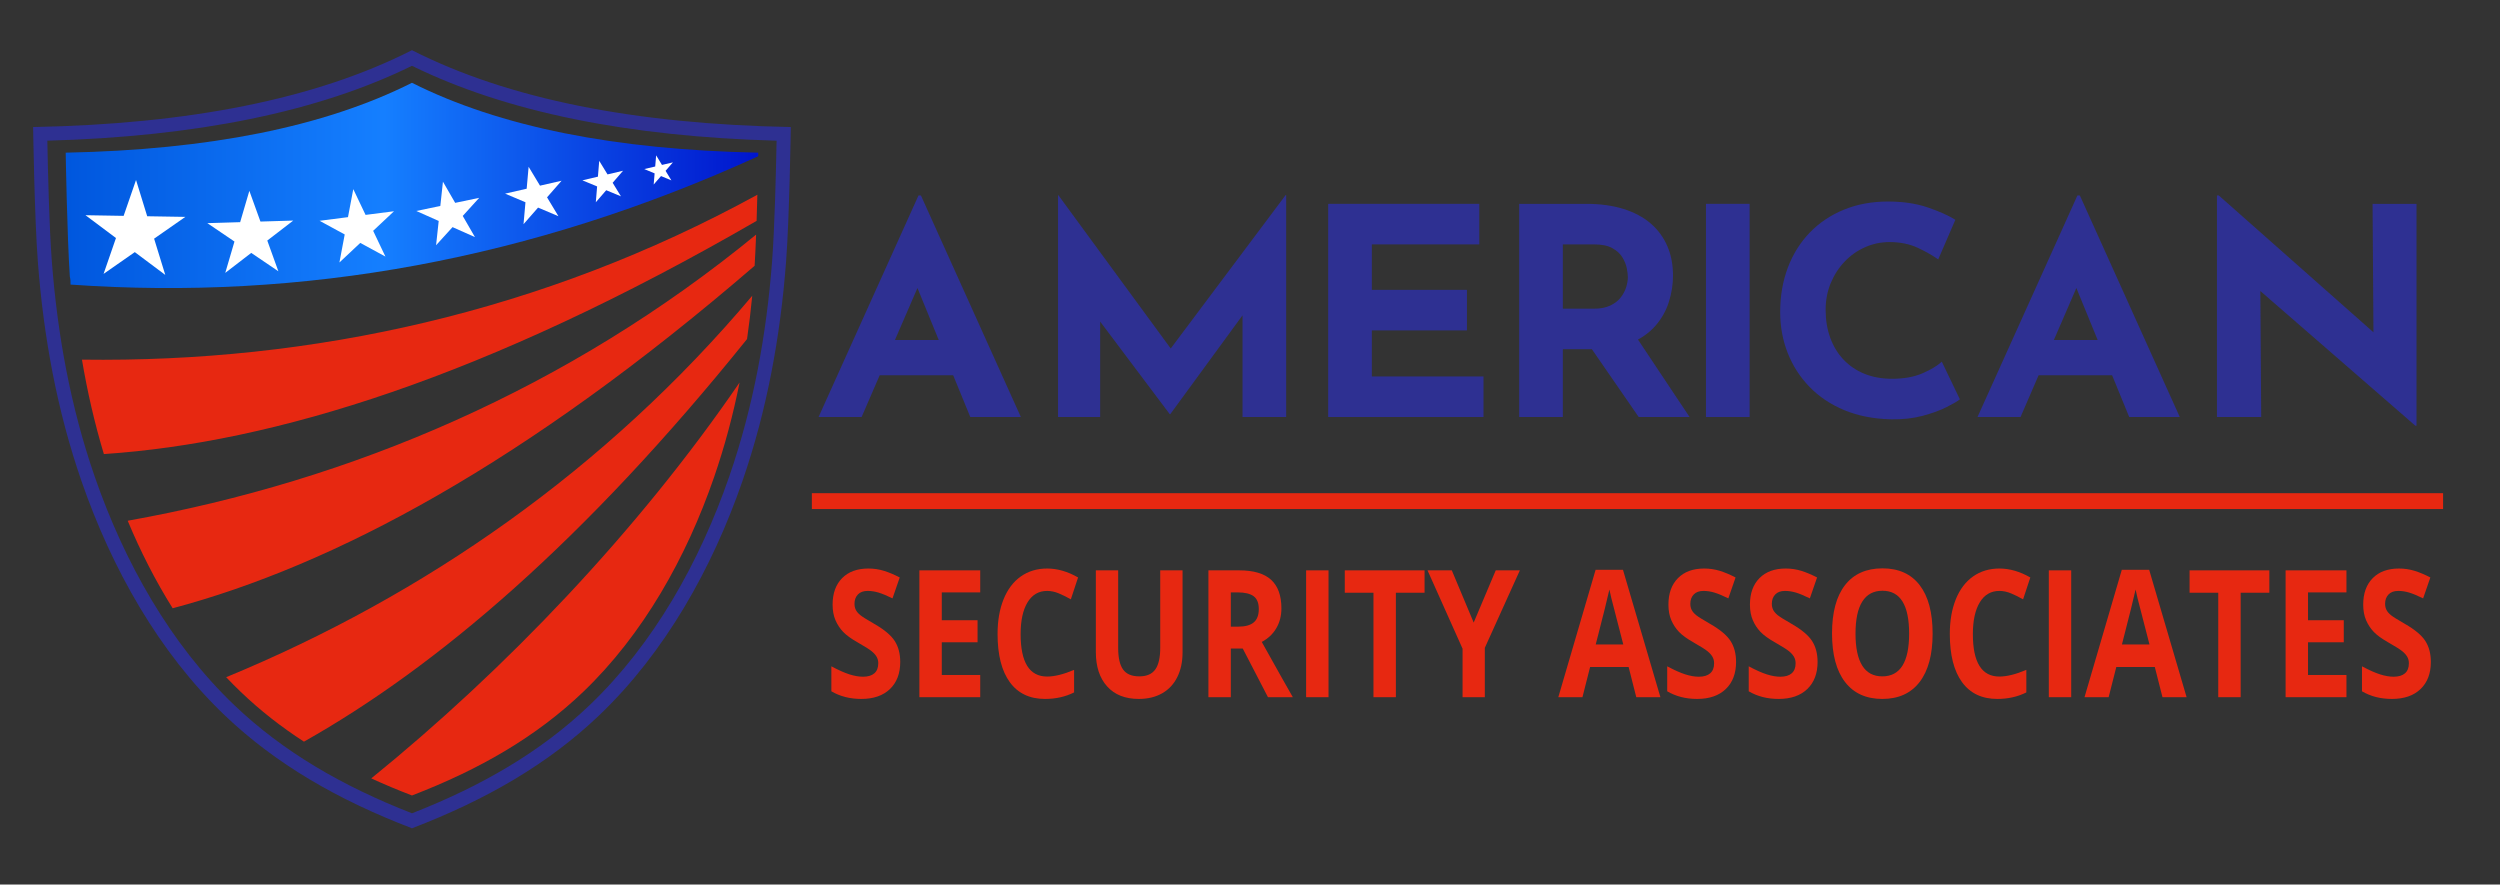
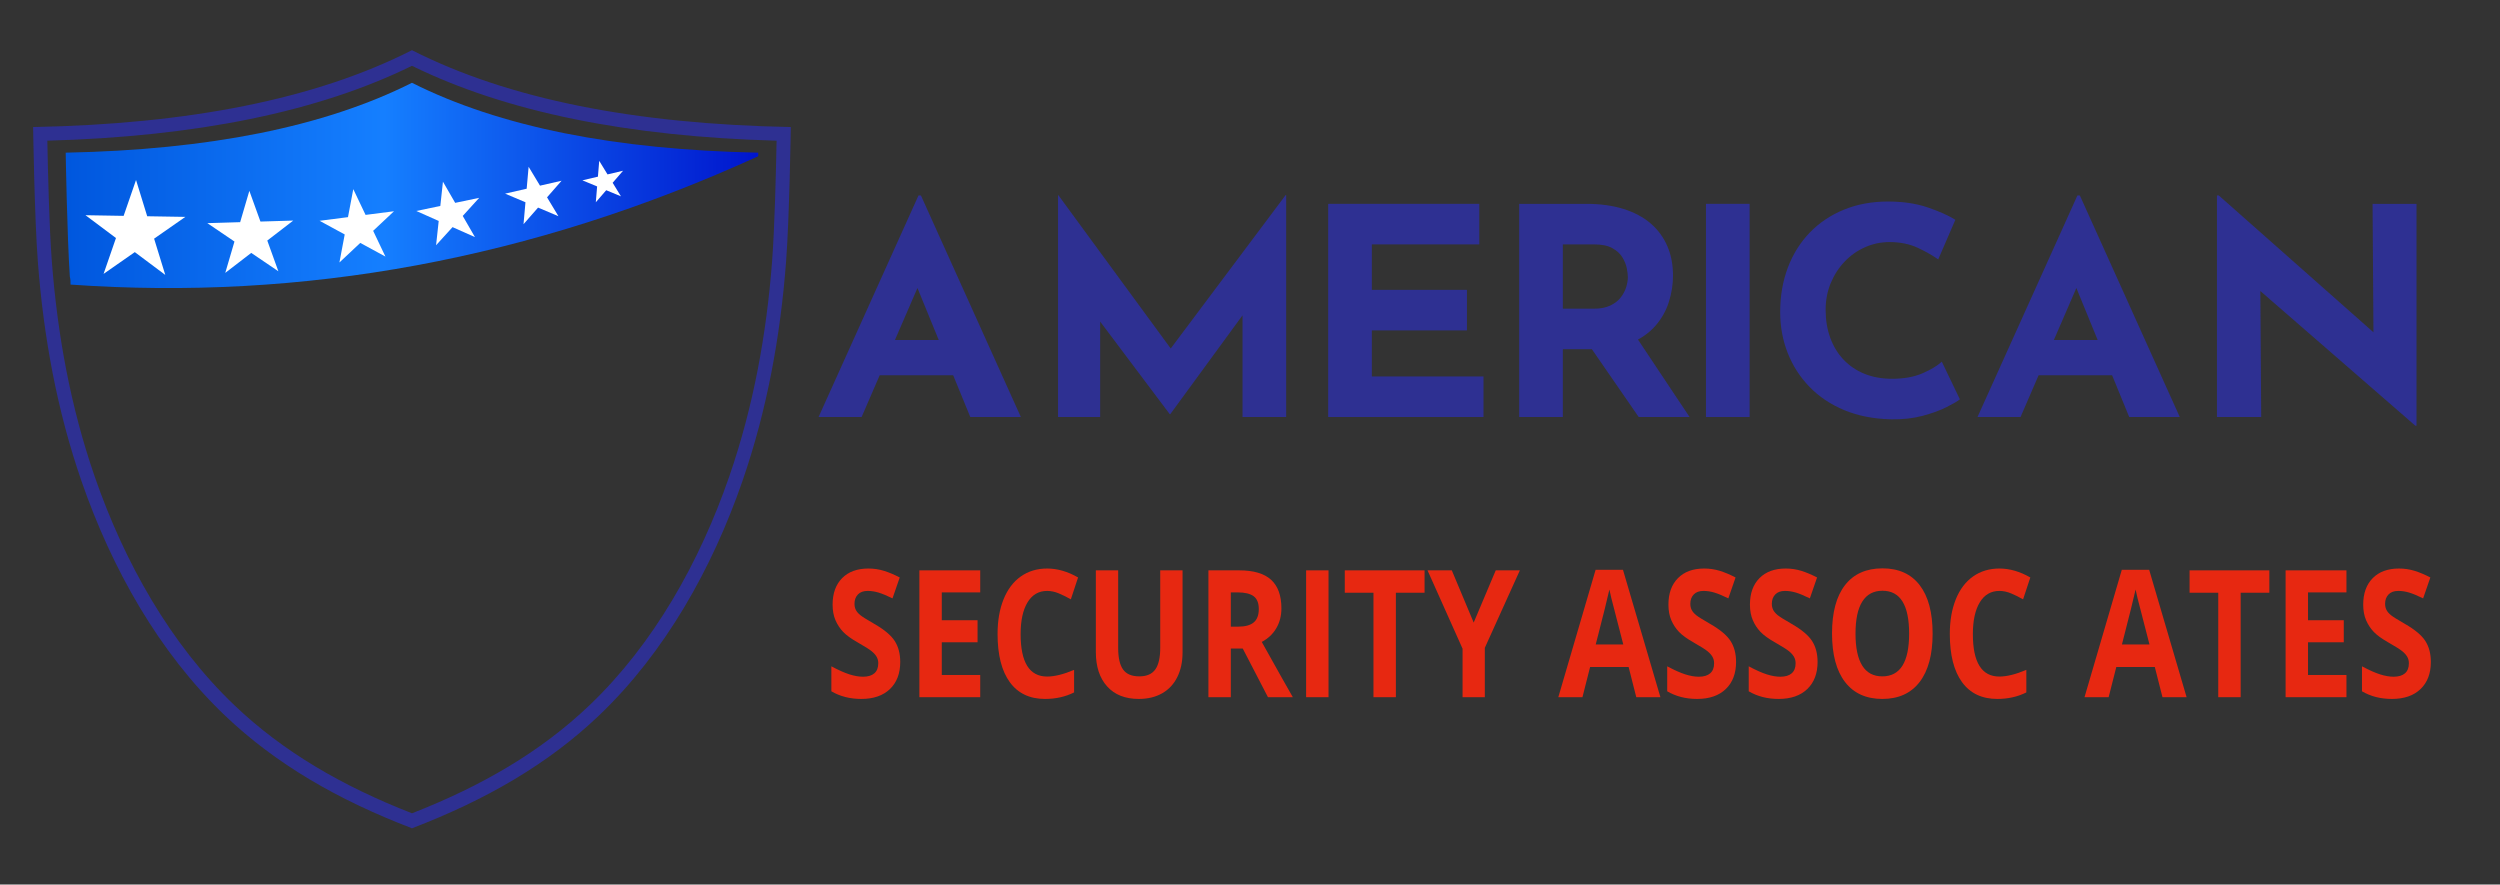
<svg xmlns="http://www.w3.org/2000/svg" width="100%" height="100%" viewBox="0 0 537 190" version="1.1" xml:space="preserve" style="fill-rule:evenodd;clip-rule:evenodd;stroke-linejoin:round;stroke-miterlimit:2;">
  <rect x="0" y="0" width="537" height="190" fill="#333333" stroke="none" />
  <g id="Artboard1" transform="matrix(1,0,0,0.963,-14.616,-14.466)">
    <rect x="14.616" y="15.027" width="536.761" height="196.412" style="fill:none;" />
    <g transform="matrix(1,0,0,1.039,0.616,-2.924)">
      <path d="M102.53,28.066C123.151,38.545 150.414,43.921 183.862,44.544C183.862,44.544 183.584,63.955 182.837,73.604C181.615,89.513 178.77,105.266 173.464,120.589C166.985,139.294 156.84,157.356 142.718,170.826C131.737,181.312 118.349,189.015 102.53,195.072L102.53,195.103L102.489,195.087L102.449,195.103L102.449,195.072C86.63,189.015 73.241,181.312 62.261,170.826C48.139,157.356 37.994,139.294 31.515,120.589C26.209,105.266 23.363,89.513 22.141,73.604C21.395,63.955 21.116,44.544 21.116,44.544C54.565,43.921 81.828,38.545 102.449,28.066L102.449,28.025L102.489,28.046L102.53,28.025L102.53,28.066ZM102.489,31.398C82.326,41.308 56.094,46.598 24.167,47.474C24.276,53.26 24.57,66.105 25.133,73.375C26.335,89.028 29.129,104.53 34.35,119.607C40.673,137.863 50.548,155.508 64.333,168.656C74.797,178.649 87.517,186.029 102.489,191.87C117.462,186.029 130.182,178.649 140.647,168.655C154.431,155.508 164.305,137.863 170.629,119.608C175.85,104.53 178.644,89.028 179.846,73.373C180.408,66.105 180.702,53.26 180.812,47.474C148.891,46.599 122.657,41.309 102.489,31.398Z" style="fill:rgb(46,48,146);" />
    </g>
    <g transform="matrix(148.755,0,0,-159.045,28.727,2.635)">
      <path d="M0.007,-0.477C0.007,-0.473 0.007,-0.47 0.006,-0.466C0.002,-0.408 0,-0.292 0,-0.292C0.206,-0.288 0.373,-0.256 0.5,-0.194L0.5,-0.193L0.5,-0.193L0.5,-0.193L0.5,-0.194C0.627,-0.256 0.794,-0.288 1,-0.292C1,-0.292 1,-0.294 1,-0.297C0.673,-0.442 0.342,-0.5 0.007,-0.477Z" style="fill:url(#_Linear1);fill-rule:nonzero;" />
    </g>
    <g transform="matrix(1,0,0,1.039,0.616,22.028)">
-       <path d="M172.859,75.38C171.485,82.246 169.68,89.048 167.362,95.76C161.44,112.901 152.167,129.453 139.259,141.796C129.223,151.406 116.985,158.465 102.527,164.015L102.527,164.044L102.489,164.03L102.452,164.044L102.452,164.015C99.455,162.865 96.553,161.649 93.748,160.361C122.423,137.128 150.996,107.311 172.859,75.38ZM175.58,56.754C175.282,59.859 174.912,62.957 174.465,66.046C139.596,109.366 107.914,136.354 79.288,152.475C74.389,149.303 69.866,145.767 65.719,141.796C64.648,140.772 63.602,139.719 62.582,138.64C105.154,121.078 144.071,94.123 175.58,56.754ZM176.411,43.623C176.32,45.98 176.214,48.283 176.092,50.317C126.703,92.87 85.624,114.641 51.089,123.84C47.361,117.894 44.147,111.564 41.429,105.05C89.675,96.431 136.083,76.647 176.411,43.623ZM176.681,35.063C176.635,36.833 176.581,38.744 176.516,40.678C118.266,74.337 72.698,88.299 36.313,90.737C34.299,84.052 32.755,77.287 31.603,70.466C80.939,71.134 130.58,60.306 176.681,35.063Z" style="fill:rgb(231,40,17);fill-rule:nonzero;" />
-     </g>
+       </g>
    <g transform="matrix(1,0,0,1.039,0.616,-97.414)">
      <path d="M43.219,146.855L45.619,154.64L53.811,154.777L47.102,159.451L49.502,167.236L42.956,162.34L36.247,167.014L38.91,159.314L32.364,154.417L40.556,154.555L43.219,146.855Z" style="fill:white;" />
    </g>
    <g transform="matrix(1,0,0,1.039,0.616,-95.452)">
      <path d="M67.561,147.294L69.942,153.891L76.991,153.68L71.413,157.969L73.794,164.566L67.966,160.619L62.387,164.908L64.363,158.18L58.535,154.233L65.585,154.022L67.561,147.294Z" style="fill:white;" />
    </g>
    <g transform="matrix(1,0,0,1.039,0.616,-98.149)">
      <path d="M89.886,149.526L92.523,155.057L98.63,154.274L94.152,158.475L96.789,164.005L91.385,161.071L86.907,165.272L88.045,159.257L82.641,156.323L88.748,155.54L89.886,149.526Z" style="fill:white;" />
    </g>
    <g transform="matrix(1,0,0,1.039,0.616,-111.677)">
      <path d="M127.548,157.749L129.993,161.801L134.628,160.743L131.505,164.306L133.95,168.359L129.575,166.509L126.452,170.072L126.87,165.365L122.495,163.515L127.129,162.456L127.548,157.749Z" style="fill:white;" />
    </g>
    <g transform="matrix(1,0,0,1.039,0.616,-103.659)">
      <path d="M109.145,153.23L111.772,157.775L116.933,156.697L113.395,160.584L116.022,165.129L111.208,162.986L107.67,166.873L108.234,161.662L103.42,159.519L108.582,158.441L109.145,153.23Z" style="fill:white;" />
    </g>
    <g transform="matrix(1,0,0,1.039,0.616,-117.895)">
      <path d="M142.713,162.458L144.496,165.369L147.832,164.583L145.597,167.168L147.38,170.078L144.216,168.765L141.981,171.349L142.261,167.953L139.097,166.639L142.434,165.854L142.713,162.458Z" style="fill:white;" />
    </g>
    <g transform="matrix(1,0,0,1.039,0.616,-123.077)">
-       <path d="M154.94,166.266L156.192,168.32L158.544,167.772L156.965,169.589L158.217,171.644L155.989,170.713L154.41,172.53L154.613,170.138L152.385,169.207L154.738,168.659L154.94,166.266Z" style="fill:white;" />
-     </g>
+       </g>
    <g transform="matrix(1,0,0,1.039,0.616,24.695)">
-       <rect x="188.386" y="96.567" width="350.388" height="3.406" style="fill:rgb(231,40,17);" />
-     </g>
+       </g>
    <g transform="matrix(1,0,0,1.039,0.616,-62.266)">
      <path d="M189.83,163.91L211.295,116.344L211.812,116.344L233.277,163.91L222.416,163.91L208.709,130.458L215.498,125.981L199.076,163.91L189.83,163.91ZM204.506,147.371L218.795,147.371L222.092,154.956L201.597,154.956L204.506,147.371Z" style="fill:rgb(46,48,146);fill-rule:nonzero;" />
    </g>
    <g transform="matrix(1,0,0,1.039,0.616,-62.33)">
      <path d="M241.266,163.972L241.266,116.344L241.33,116.344L267.774,152.407L263.765,151.536L290.144,116.344L290.273,116.344L290.273,163.972L280.898,163.972L280.898,136.676L281.48,141.339L265.382,163.35L265.252,163.35L248.701,141.339L250.317,137.049L250.317,163.972L241.266,163.972Z" style="fill:rgb(46,48,146);fill-rule:nonzero;" />
    </g>
    <g transform="matrix(1,0,0,1.039,0.616,-60.393)">
      <path d="M299.296,116.344L331.752,116.344L331.752,125.049L308.671,125.049L308.671,134.811L329.101,134.811L329.101,143.516L308.671,143.516L308.671,153.402L332.657,153.402L332.657,162.107L299.296,162.107L299.296,116.344Z" style="fill:rgb(46,48,146);fill-rule:nonzero;" />
    </g>
    <g transform="matrix(1,0,0,1.039,0.616,-60.393)">
      <path d="M354.74,116.344C357.714,116.344 360.365,116.707 362.692,117.432C365.02,118.158 366.97,119.194 368.544,120.541C370.117,121.888 371.313,123.505 372.132,125.391C372.951,127.277 373.36,129.401 373.36,131.764C373.36,133.629 373.069,135.495 372.487,137.36C371.906,139.226 370.957,140.925 369.643,142.459C368.328,143.993 366.593,145.226 364.438,146.158C362.283,147.091 359.611,147.557 356.421,147.557L349.697,147.557L349.697,162.107L340.322,162.107L340.322,116.344L354.74,116.344ZM356.356,138.852C357.779,138.852 358.964,138.624 359.912,138.168C360.861,137.713 361.604,137.132 362.143,136.428C362.682,135.723 363.07,134.987 363.307,134.22C363.544,133.453 363.662,132.738 363.662,132.075C363.662,131.578 363.587,130.945 363.436,130.179C363.285,129.412 362.973,128.635 362.498,127.847C362.024,127.059 361.302,126.396 360.333,125.857C359.363,125.318 358.059,125.049 356.421,125.049L349.697,125.049L349.697,138.852L356.356,138.852ZM365.149,144.448L376.916,162.107L365.99,162.107L353.964,144.697L365.149,144.448Z" style="fill:rgb(46,48,146);fill-rule:nonzero;" />
    </g>
    <g transform="matrix(1,0,0,1.039,0.616,-60.393)">
      <rect x="380.443" y="116.344" width="9.375" height="45.763" style="fill:rgb(46,48,146);" />
    </g>
    <g transform="matrix(1,0,0,1.039,0.616,-60.349)">
      <path d="M434.982,158.272C434.465,158.687 433.506,159.246 432.105,159.951C430.704,160.656 428.991,161.277 426.965,161.816C424.939,162.355 422.698,162.604 420.241,162.562C416.491,162.48 413.14,161.827 410.187,160.604C407.235,159.381 404.735,157.713 402.688,155.599C400.64,153.484 399.078,151.06 398,148.324C396.923,145.588 396.384,142.666 396.384,139.557C396.384,136.075 396.933,132.883 398.032,129.981C399.132,127.08 400.705,124.572 402.752,122.458C404.8,120.344 407.246,118.706 410.09,117.546C412.935,116.385 416.082,115.805 419.53,115.805C422.719,115.805 425.543,116.219 428,117.048C430.456,117.877 432.461,118.768 434.012,119.722L430.327,128.24C429.25,127.453 427.816,126.634 426.028,125.784C424.239,124.934 422.181,124.509 419.853,124.509C418.043,124.509 416.308,124.872 414.649,125.598C412.989,126.323 411.524,127.349 410.252,128.675C408.981,130.002 407.978,131.546 407.246,133.308C406.513,135.069 406.147,136.987 406.147,139.059C406.147,141.256 406.481,143.267 407.149,145.09C407.817,146.914 408.776,148.479 410.026,149.785C411.276,151.091 412.774,152.096 414.519,152.801C416.265,153.505 418.237,153.858 420.435,153.858C422.978,153.858 425.155,153.464 426.965,152.676C428.775,151.889 430.155,151.06 431.103,150.189L434.982,158.272Z" style="fill:rgb(46,48,146);fill-rule:nonzero;" />
    </g>
    <g transform="matrix(1,0,0,1.039,0.616,-62.266)">
      <path d="M438.768,163.91L460.233,116.344L460.75,116.344L482.215,163.91L471.353,163.91L457.647,130.458L464.435,125.981L448.013,163.91L438.768,163.91ZM453.444,147.371L467.733,147.371L471.03,154.956L450.535,154.956L453.444,147.371Z" style="fill:rgb(46,48,146);fill-rule:nonzero;" />
    </g>
    <g transform="matrix(1,0,0,1.039,0.616,-60.328)">
      <path d="M532.81,163.91L496.733,132.573L499.514,134.065L499.707,162.045L490.203,162.045L490.203,114.479L490.591,114.479L525.892,145.692L523.823,144.822L523.629,116.282L533.069,116.282L533.069,163.91L532.81,163.91Z" style="fill:rgb(46,48,146);fill-rule:nonzero;" />
    </g>
    <g transform="matrix(1,0,0,1.039,0.616,83.868)">
      <path d="M207.37,75.85C207.37,78.309 206.633,80.246 205.159,81.662C203.684,83.077 201.633,83.785 199.004,83.785C196.583,83.785 194.441,83.239 192.578,82.146L192.578,76.782C194.11,77.601 195.406,78.179 196.467,78.514C197.527,78.849 198.497,79.017 199.377,79.017C200.432,79.017 201.242,78.775 201.806,78.29C202.37,77.806 202.652,77.086 202.652,76.13C202.652,75.596 202.528,75.121 202.279,74.705C202.031,74.289 201.666,73.888 201.185,73.504C200.704,73.119 199.723,72.504 198.244,71.66C196.857,70.877 195.817,70.126 195.124,69.406C194.431,68.686 193.877,67.848 193.463,66.891C193.049,65.935 192.842,64.818 192.842,63.539C192.842,61.13 193.523,59.236 194.883,57.858C196.244,56.48 198.125,55.79 200.525,55.79C201.705,55.79 202.83,55.958 203.901,56.293C204.972,56.629 206.092,57.1 207.262,57.709L205.71,62.198C204.499,61.602 203.498,61.186 202.706,60.95C201.915,60.714 201.136,60.596 200.37,60.596C199.46,60.596 198.761,60.85 198.275,61.36C197.788,61.869 197.545,62.533 197.545,63.352C197.545,63.862 197.644,64.306 197.84,64.684C198.037,65.063 198.35,65.429 198.779,65.783C199.209,66.137 200.225,66.773 201.829,67.692C203.95,68.909 205.404,70.129 206.191,71.352C206.977,72.575 207.37,74.075 207.37,75.85Z" style="fill:rgb(231,40,17);fill-rule:nonzero;" />
    </g>
    <g transform="matrix(1,0,0,1.039,0.616,83.887)">
      <path d="M224.553,83.394L211.484,83.394L211.484,56.163L224.553,56.163L224.553,60.894L216.295,60.894L216.295,66.873L223.978,66.873L223.978,71.604L216.295,71.604L216.295,78.626L224.553,78.626L224.553,83.394Z" style="fill:rgb(231,40,17);fill-rule:nonzero;" />
    </g>
    <g transform="matrix(1,0,0,1.039,0.616,83.868)">
      <path d="M238.926,60.596C237.115,60.596 235.713,61.412 234.719,63.045C233.726,64.678 233.229,66.953 233.229,69.872C233.229,75.944 235.128,78.98 238.926,78.98C240.519,78.98 242.449,78.501 244.715,77.545L244.715,82.388C242.852,83.319 240.773,83.785 238.475,83.785C235.174,83.785 232.65,82.584 230.901,80.181C229.152,77.778 228.278,74.329 228.278,69.834C228.278,67.003 228.707,64.523 229.566,62.393C230.425,60.264 231.659,58.631 233.268,57.495C234.877,56.359 236.763,55.79 238.926,55.79C241.13,55.79 243.344,56.43 245.569,57.709L244.017,62.403C243.168,61.918 242.314,61.496 241.456,61.136C240.597,60.776 239.753,60.596 238.926,60.596Z" style="fill:rgb(231,40,17);fill-rule:nonzero;" />
    </g>
    <g transform="matrix(1,0,0,1.039,0.616,84.274)">
      <path d="M268.013,55.79L268.013,73.41C268.013,75.422 267.638,77.185 266.887,78.7C266.137,80.215 265.053,81.376 263.636,82.183C262.218,82.99 260.542,83.394 258.607,83.394C255.689,83.394 253.423,82.497 251.808,80.702C250.194,78.908 249.387,76.453 249.387,73.336L249.387,55.79L254.183,55.79L254.183,72.461C254.183,74.559 254.535,76.099 255.239,77.08C255.942,78.061 257.106,78.551 258.731,78.551C260.304,78.551 261.445,78.058 262.153,77.07C262.862,76.083 263.217,74.534 263.217,72.423L263.217,55.79L268.013,55.79Z" style="fill:rgb(231,40,17);fill-rule:nonzero;" />
    </g>
    <g transform="matrix(1,0,0,1.039,0.616,83.887)">
      <path d="M278.381,68.251L279.933,68.251C281.454,68.251 282.577,67.947 283.301,67.338C284.026,66.73 284.388,65.774 284.388,64.47C284.388,63.179 284.018,62.26 283.278,61.713C282.538,61.167 281.392,60.894 279.84,60.894L278.381,60.894L278.381,68.251ZM278.381,72.945L278.381,83.394L273.569,83.394L273.569,56.163L280.182,56.163C283.265,56.163 285.547,56.837 287.027,58.184C288.506,59.531 289.246,61.577 289.246,64.321C289.246,65.923 288.879,67.348 288.144,68.596C287.409,69.844 286.37,70.821 285.024,71.529C288.439,77.651 290.664,81.606 291.699,83.394L286.359,83.394L280.942,72.945L278.381,72.945Z" style="fill:rgb(231,40,17);fill-rule:nonzero;" />
    </g>
    <g transform="matrix(1,0,0,1.039,0.616,83.887)">
      <rect x="294.555" y="56.163" width="4.812" height="27.231" style="fill:rgb(231,40,17);" />
    </g>
    <g transform="matrix(1,0,0,1.039,0.616,83.887)">
      <path d="M313.832,83.394L309.021,83.394L309.021,60.968L302.859,60.968L302.859,56.163L319.994,56.163L319.994,60.968L313.832,60.968L313.832,83.394Z" style="fill:rgb(231,40,17);fill-rule:nonzero;" />
    </g>
    <g transform="matrix(1,0,0,1.039,0.616,83.887)">
      <path d="M330.549,67.376L335.283,56.163L340.467,56.163L332.939,72.796L332.939,83.394L328.159,83.394L328.159,72.982L320.631,56.163L325.846,56.163L330.549,67.376Z" style="fill:rgb(231,40,17);fill-rule:nonzero;" />
    </g>
    <g transform="matrix(1,0,0,1.039,0.616,83.771)">
      <path d="M365.472,83.506L363.827,77.024L355.554,77.024L353.909,83.506L348.724,83.506L356.734,56.163L362.616,56.163L370.656,83.506L365.472,83.506ZM362.678,72.181C361.157,66.308 360.301,62.986 360.109,62.216C359.918,61.446 359.781,60.838 359.698,60.391C359.357,61.98 358.379,65.91 356.765,72.181L362.678,72.181Z" style="fill:rgb(231,40,17);fill-rule:nonzero;" />
    </g>
    <g transform="matrix(1,0,0,1.039,0.616,83.868)">
      <path d="M386.907,75.85C386.907,78.309 386.17,80.246 384.696,81.662C383.221,83.077 381.17,83.785 378.541,83.785C376.12,83.785 373.978,83.239 372.115,82.146L372.115,76.782C373.647,77.601 374.943,78.179 376.003,78.514C377.064,78.849 378.034,79.017 378.914,79.017C379.969,79.017 380.779,78.775 381.343,78.29C381.907,77.806 382.189,77.086 382.189,76.13C382.189,75.596 382.065,75.121 381.816,74.705C381.568,74.289 381.203,73.888 380.722,73.504C380.241,73.119 379.26,72.504 377.781,71.66C376.394,70.877 375.354,70.126 374.661,69.406C373.968,68.686 373.414,67.848 373,66.891C372.586,65.935 372.379,64.818 372.379,63.539C372.379,61.13 373.06,59.236 374.42,57.858C375.781,56.48 377.662,55.79 380.062,55.79C381.242,55.79 382.367,55.958 383.438,56.293C384.509,56.629 385.629,57.1 386.799,57.709L385.247,62.198C384.036,61.602 383.035,61.186 382.243,60.95C381.452,60.714 380.673,60.596 379.907,60.596C378.997,60.596 378.298,60.85 377.812,61.36C377.325,61.869 377.082,62.533 377.082,63.352C377.082,63.862 377.181,64.306 377.377,64.684C377.574,65.063 377.887,65.429 378.316,65.783C378.746,66.137 379.762,66.773 381.366,67.692C383.487,68.909 384.941,70.129 385.728,71.352C386.514,72.575 386.907,74.075 386.907,75.85Z" style="fill:rgb(231,40,17);fill-rule:nonzero;" />
    </g>
    <g transform="matrix(1,0,0,1.039,0.616,83.868)">
      <path d="M404.416,75.85C404.416,78.309 403.678,80.246 402.204,81.662C400.729,83.077 398.678,83.785 396.049,83.785C393.628,83.785 391.486,83.239 389.624,82.146L389.624,76.782C391.155,77.601 392.451,78.179 393.512,78.514C394.572,78.849 395.542,79.017 396.422,79.017C397.477,79.017 398.287,78.775 398.851,78.29C399.415,77.806 399.697,77.086 399.697,76.13C399.697,75.596 399.573,75.121 399.325,74.705C399.076,74.289 398.711,73.888 398.23,73.504C397.749,73.119 396.769,72.504 395.289,71.66C393.902,70.877 392.862,70.126 392.169,69.406C391.476,68.686 390.922,67.848 390.508,66.891C390.094,65.935 389.887,64.818 389.887,63.539C389.887,61.13 390.568,59.236 391.929,57.858C393.289,56.48 395.17,55.79 397.571,55.79C398.75,55.79 399.876,55.958 400.947,56.293C402.017,56.629 403.138,57.1 404.307,57.709L402.755,62.198C401.544,61.602 400.543,61.186 399.751,60.95C398.96,60.714 398.181,60.596 397.415,60.596C396.505,60.596 395.806,60.85 395.32,61.36C394.834,61.869 394.59,62.533 394.59,63.352C394.59,63.862 394.689,64.306 394.885,64.684C395.082,65.063 395.395,65.429 395.824,65.783C396.254,66.137 397.27,66.773 398.874,67.692C400.996,68.909 402.449,70.129 403.236,71.352C404.022,72.575 404.416,74.075 404.416,75.85Z" style="fill:rgb(231,40,17);fill-rule:nonzero;" />
    </g>
    <g transform="matrix(1,0,0,1.039,0.616,83.829)">
      <path d="M429.126,69.797C429.126,74.304 428.194,77.769 426.332,80.19C424.469,82.611 421.8,83.822 418.323,83.822C414.846,83.822 412.176,82.611 410.314,80.19C408.451,77.769 407.52,74.292 407.52,69.76C407.52,65.227 408.454,61.766 410.321,59.376C412.189,56.986 414.867,55.79 418.354,55.79C421.841,55.79 424.508,56.995 426.355,59.404C428.202,61.813 429.126,65.277 429.126,69.797ZM412.564,69.797C412.564,72.839 413.045,75.13 414.008,76.67C414.97,78.21 416.408,78.979 418.323,78.979C422.162,78.979 424.081,75.919 424.081,69.797C424.081,63.663 422.172,60.596 418.354,60.596C416.44,60.596 414.996,61.369 414.023,62.915C413.051,64.461 412.564,66.755 412.564,69.797Z" style="fill:rgb(231,40,17);fill-rule:nonzero;" />
    </g>
    <g transform="matrix(1,0,0,1.039,0.616,83.868)">
      <path d="M443.468,60.596C441.657,60.596 440.255,61.412 439.261,63.045C438.268,64.678 437.771,66.953 437.771,69.872C437.771,75.944 439.67,78.98 443.468,78.98C445.061,78.98 446.991,78.501 449.257,77.545L449.257,82.388C447.395,83.319 445.315,83.785 443.017,83.785C439.717,83.785 437.192,82.584 435.443,80.181C433.694,77.778 432.82,74.329 432.82,69.834C432.82,67.003 433.249,64.523 434.108,62.393C434.967,60.264 436.201,58.631 437.81,57.495C439.419,56.359 441.305,55.79 443.468,55.79C445.672,55.79 447.886,56.43 450.111,57.709L448.559,62.403C447.71,61.918 446.856,61.496 445.998,61.136C445.139,60.776 444.295,60.596 443.468,60.596Z" style="fill:rgb(231,40,17);fill-rule:nonzero;" />
    </g>
    <g transform="matrix(1,0,0,1.039,0.616,83.887)">
-       <rect x="454.084" y="56.163" width="4.812" height="27.231" style="fill:rgb(231,40,17);" />
-     </g>
+       </g>
    <g transform="matrix(1,0,0,1.039,0.616,83.771)">
      <path d="M478.5,83.506L476.854,77.024L468.581,77.024L466.936,83.506L461.752,83.506L469.761,56.163L475.644,56.163L483.684,83.506L478.5,83.506ZM475.706,72.181C474.185,66.308 473.328,62.986 473.137,62.216C472.945,61.446 472.808,60.838 472.726,60.391C472.384,61.98 471.406,65.91 469.792,72.181L475.706,72.181Z" style="fill:rgb(231,40,17);fill-rule:nonzero;" />
    </g>
    <g transform="matrix(1,0,0,1.039,0.616,83.887)">
      <path d="M495.294,83.394L490.482,83.394L490.482,60.968L484.32,60.968L484.32,56.163L501.456,56.163L501.456,60.968L495.294,60.968L495.294,83.394Z" style="fill:rgb(231,40,17);fill-rule:nonzero;" />
    </g>
    <g transform="matrix(1,0,0,1.039,0.616,83.887)">
      <path d="M518.017,83.394L504.948,83.394L504.948,56.163L518.017,56.163L518.017,60.894L509.76,60.894L509.76,66.873L517.443,66.873L517.443,71.604L509.76,71.604L509.76,78.626L518.017,78.626L518.017,83.394Z" style="fill:rgb(231,40,17);fill-rule:nonzero;" />
    </g>
    <g transform="matrix(1,0,0,1.039,0.616,83.868)">
      <path d="M536.146,75.85C536.146,78.309 535.409,80.246 533.935,81.662C532.46,83.077 530.409,83.785 527.78,83.785C525.359,83.785 523.217,83.239 521.354,82.146L521.354,76.782C522.886,77.601 524.182,78.179 525.243,78.514C526.303,78.849 527.273,79.017 528.153,79.017C529.208,79.017 530.018,78.775 530.582,78.29C531.146,77.806 531.428,77.086 531.428,76.13C531.428,75.596 531.304,75.121 531.055,74.705C530.807,74.289 530.442,73.888 529.961,73.504C529.48,73.119 528.499,72.504 527.02,71.66C525.633,70.877 524.593,70.126 523.9,69.406C523.207,68.686 522.653,67.848 522.239,66.891C521.825,65.935 521.618,64.818 521.618,63.539C521.618,61.13 522.299,59.236 523.659,57.858C525.02,56.48 526.901,55.79 529.301,55.79C530.481,55.79 531.606,55.958 532.677,56.293C533.748,56.629 534.868,57.1 536.038,57.709L534.486,62.198C533.275,61.602 532.274,61.186 531.482,60.95C530.691,60.714 529.912,60.596 529.146,60.596C528.236,60.596 527.537,60.85 527.051,61.36C526.564,61.869 526.321,62.533 526.321,63.352C526.321,63.862 526.42,64.306 526.616,64.684C526.813,65.063 527.126,65.429 527.555,65.783C527.985,66.137 529.001,66.773 530.605,67.692C532.726,68.909 534.18,70.129 534.967,71.352C535.753,72.575 536.146,74.075 536.146,75.85Z" style="fill:rgb(231,40,17);fill-rule:nonzero;" />
    </g>
  </g>
  <defs>
    <linearGradient id="_Linear1" x1="0" y1="0" x2="1" y2="0" gradientUnits="userSpaceOnUse" gradientTransform="matrix(1,0,0,-1,0,-0.693)">
      <stop offset="0" style="stop-color:rgb(0,87,222);stop-opacity:1" />
      <stop offset="0.46" style="stop-color:rgb(21,127,255);stop-opacity:1" />
      <stop offset="1" style="stop-color:rgb(0,21,205);stop-opacity:1" />
    </linearGradient>
  </defs>
</svg>